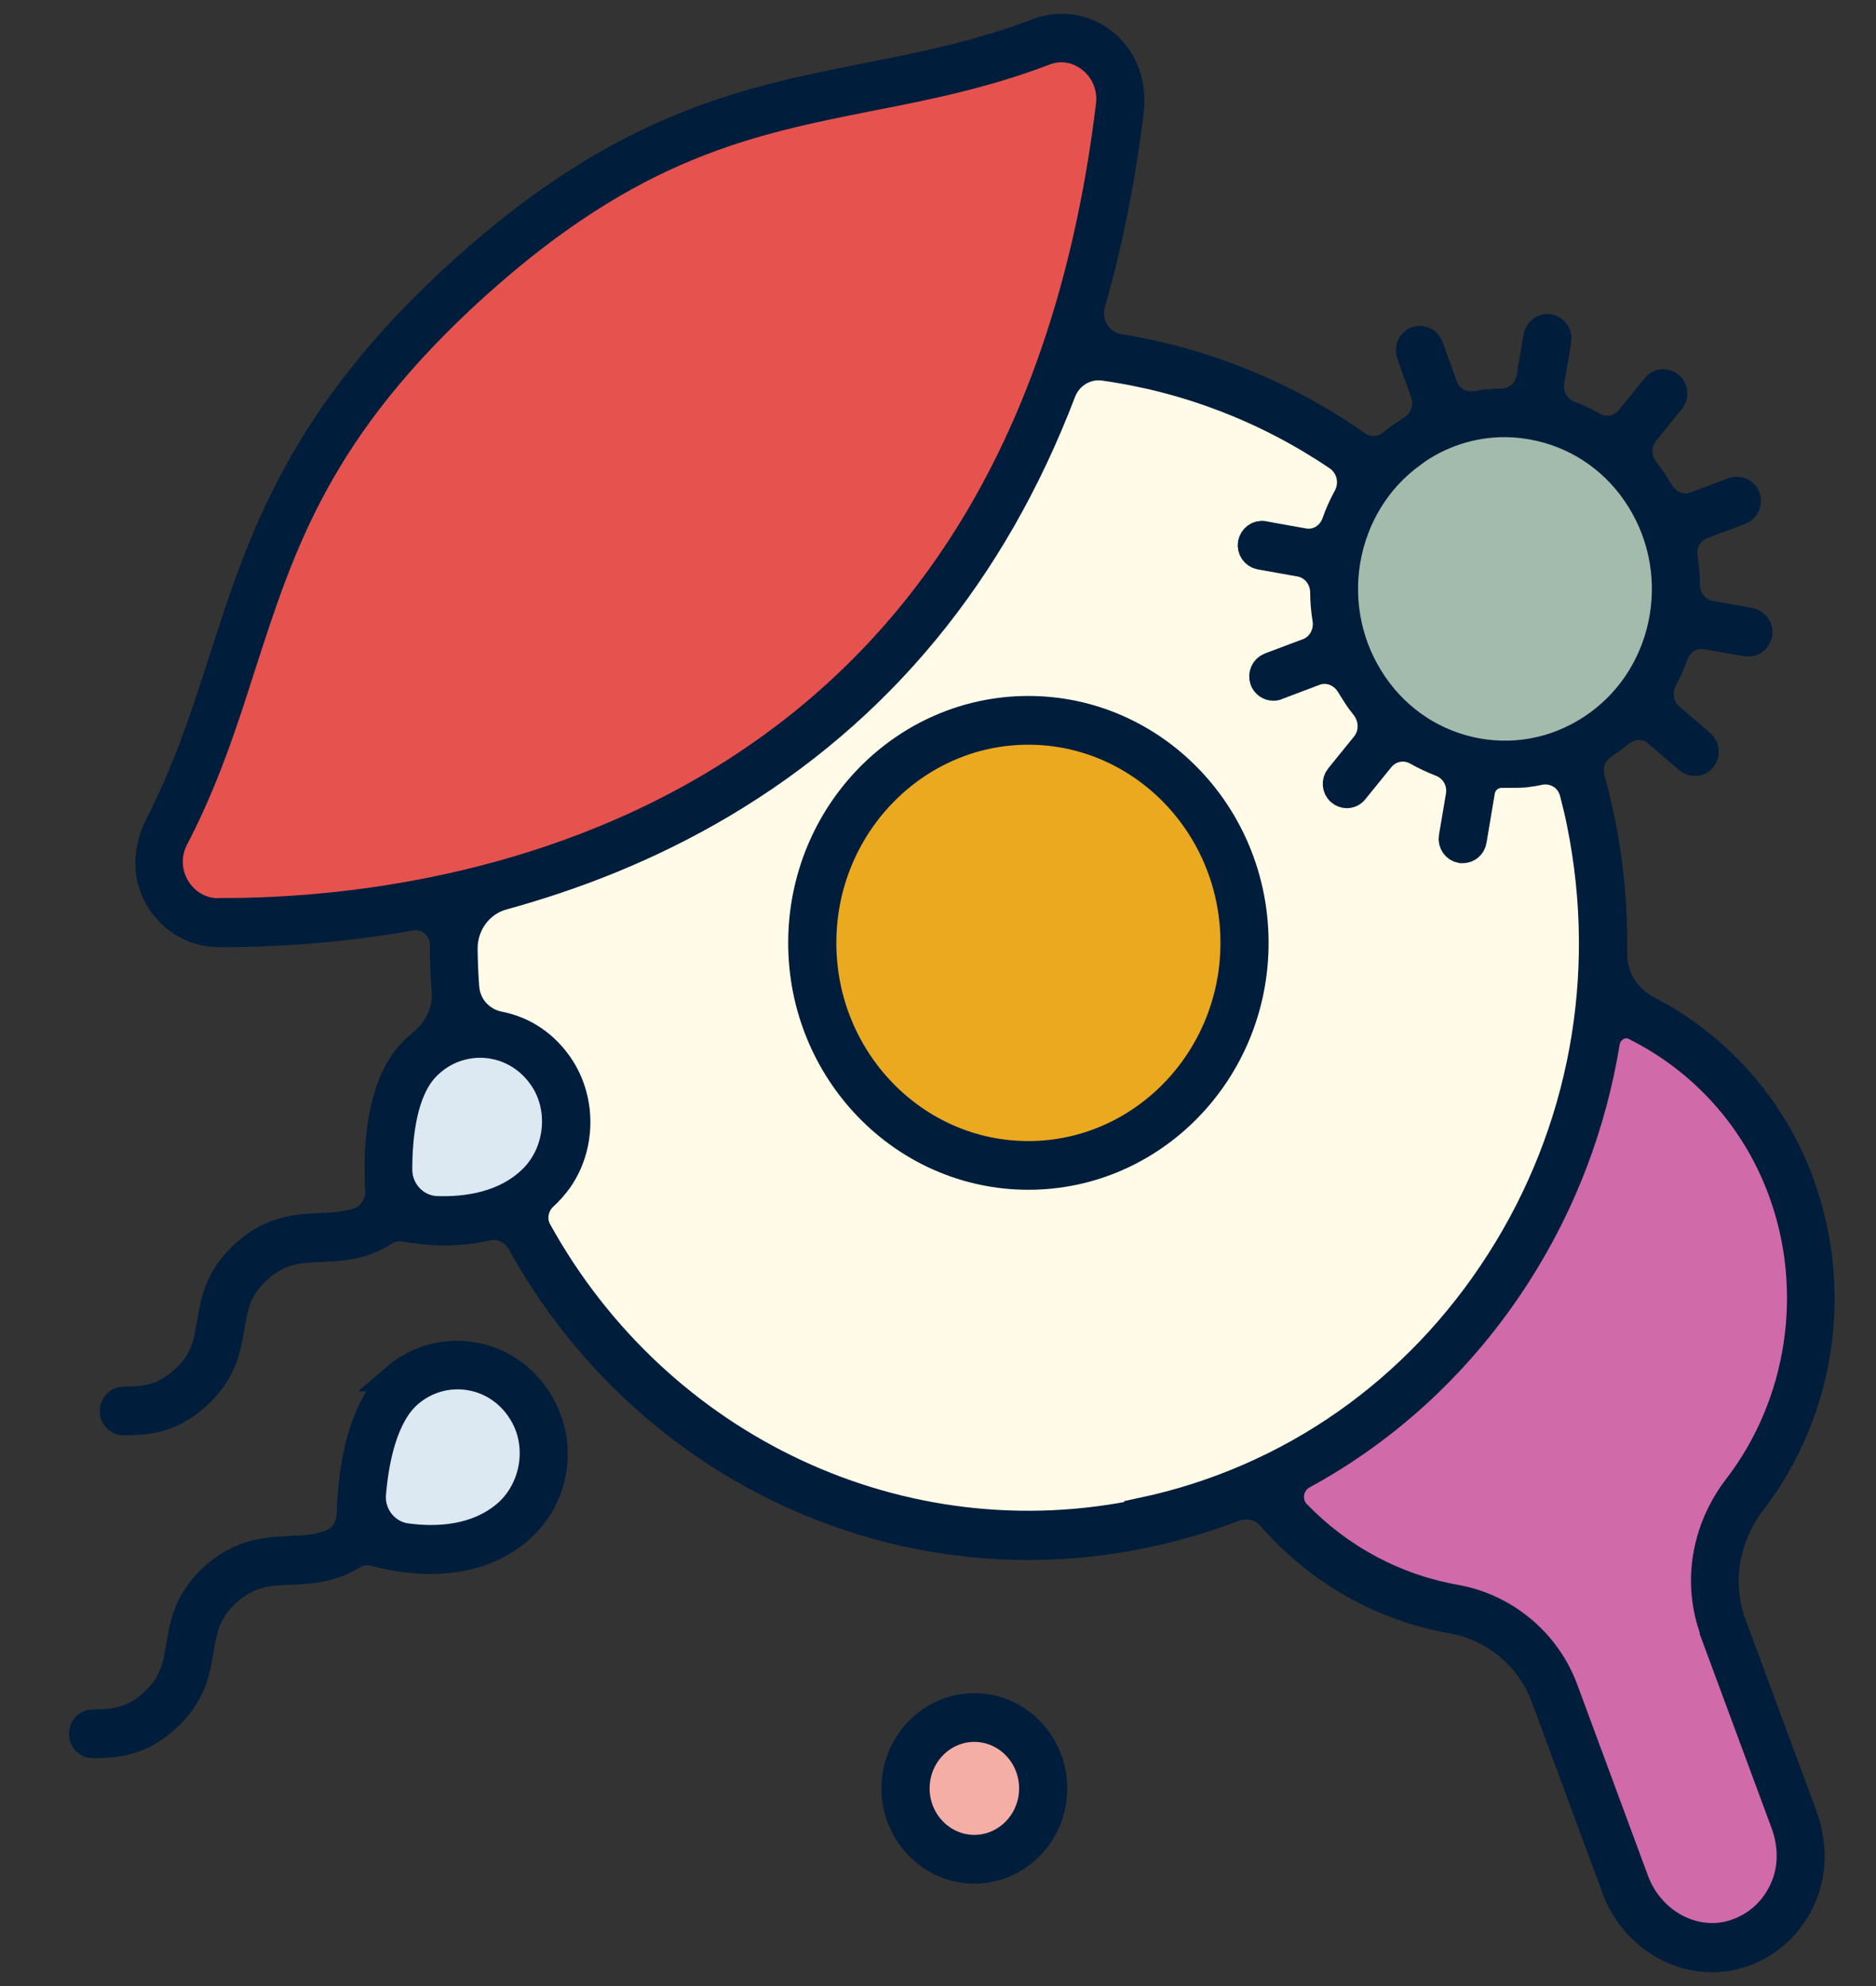
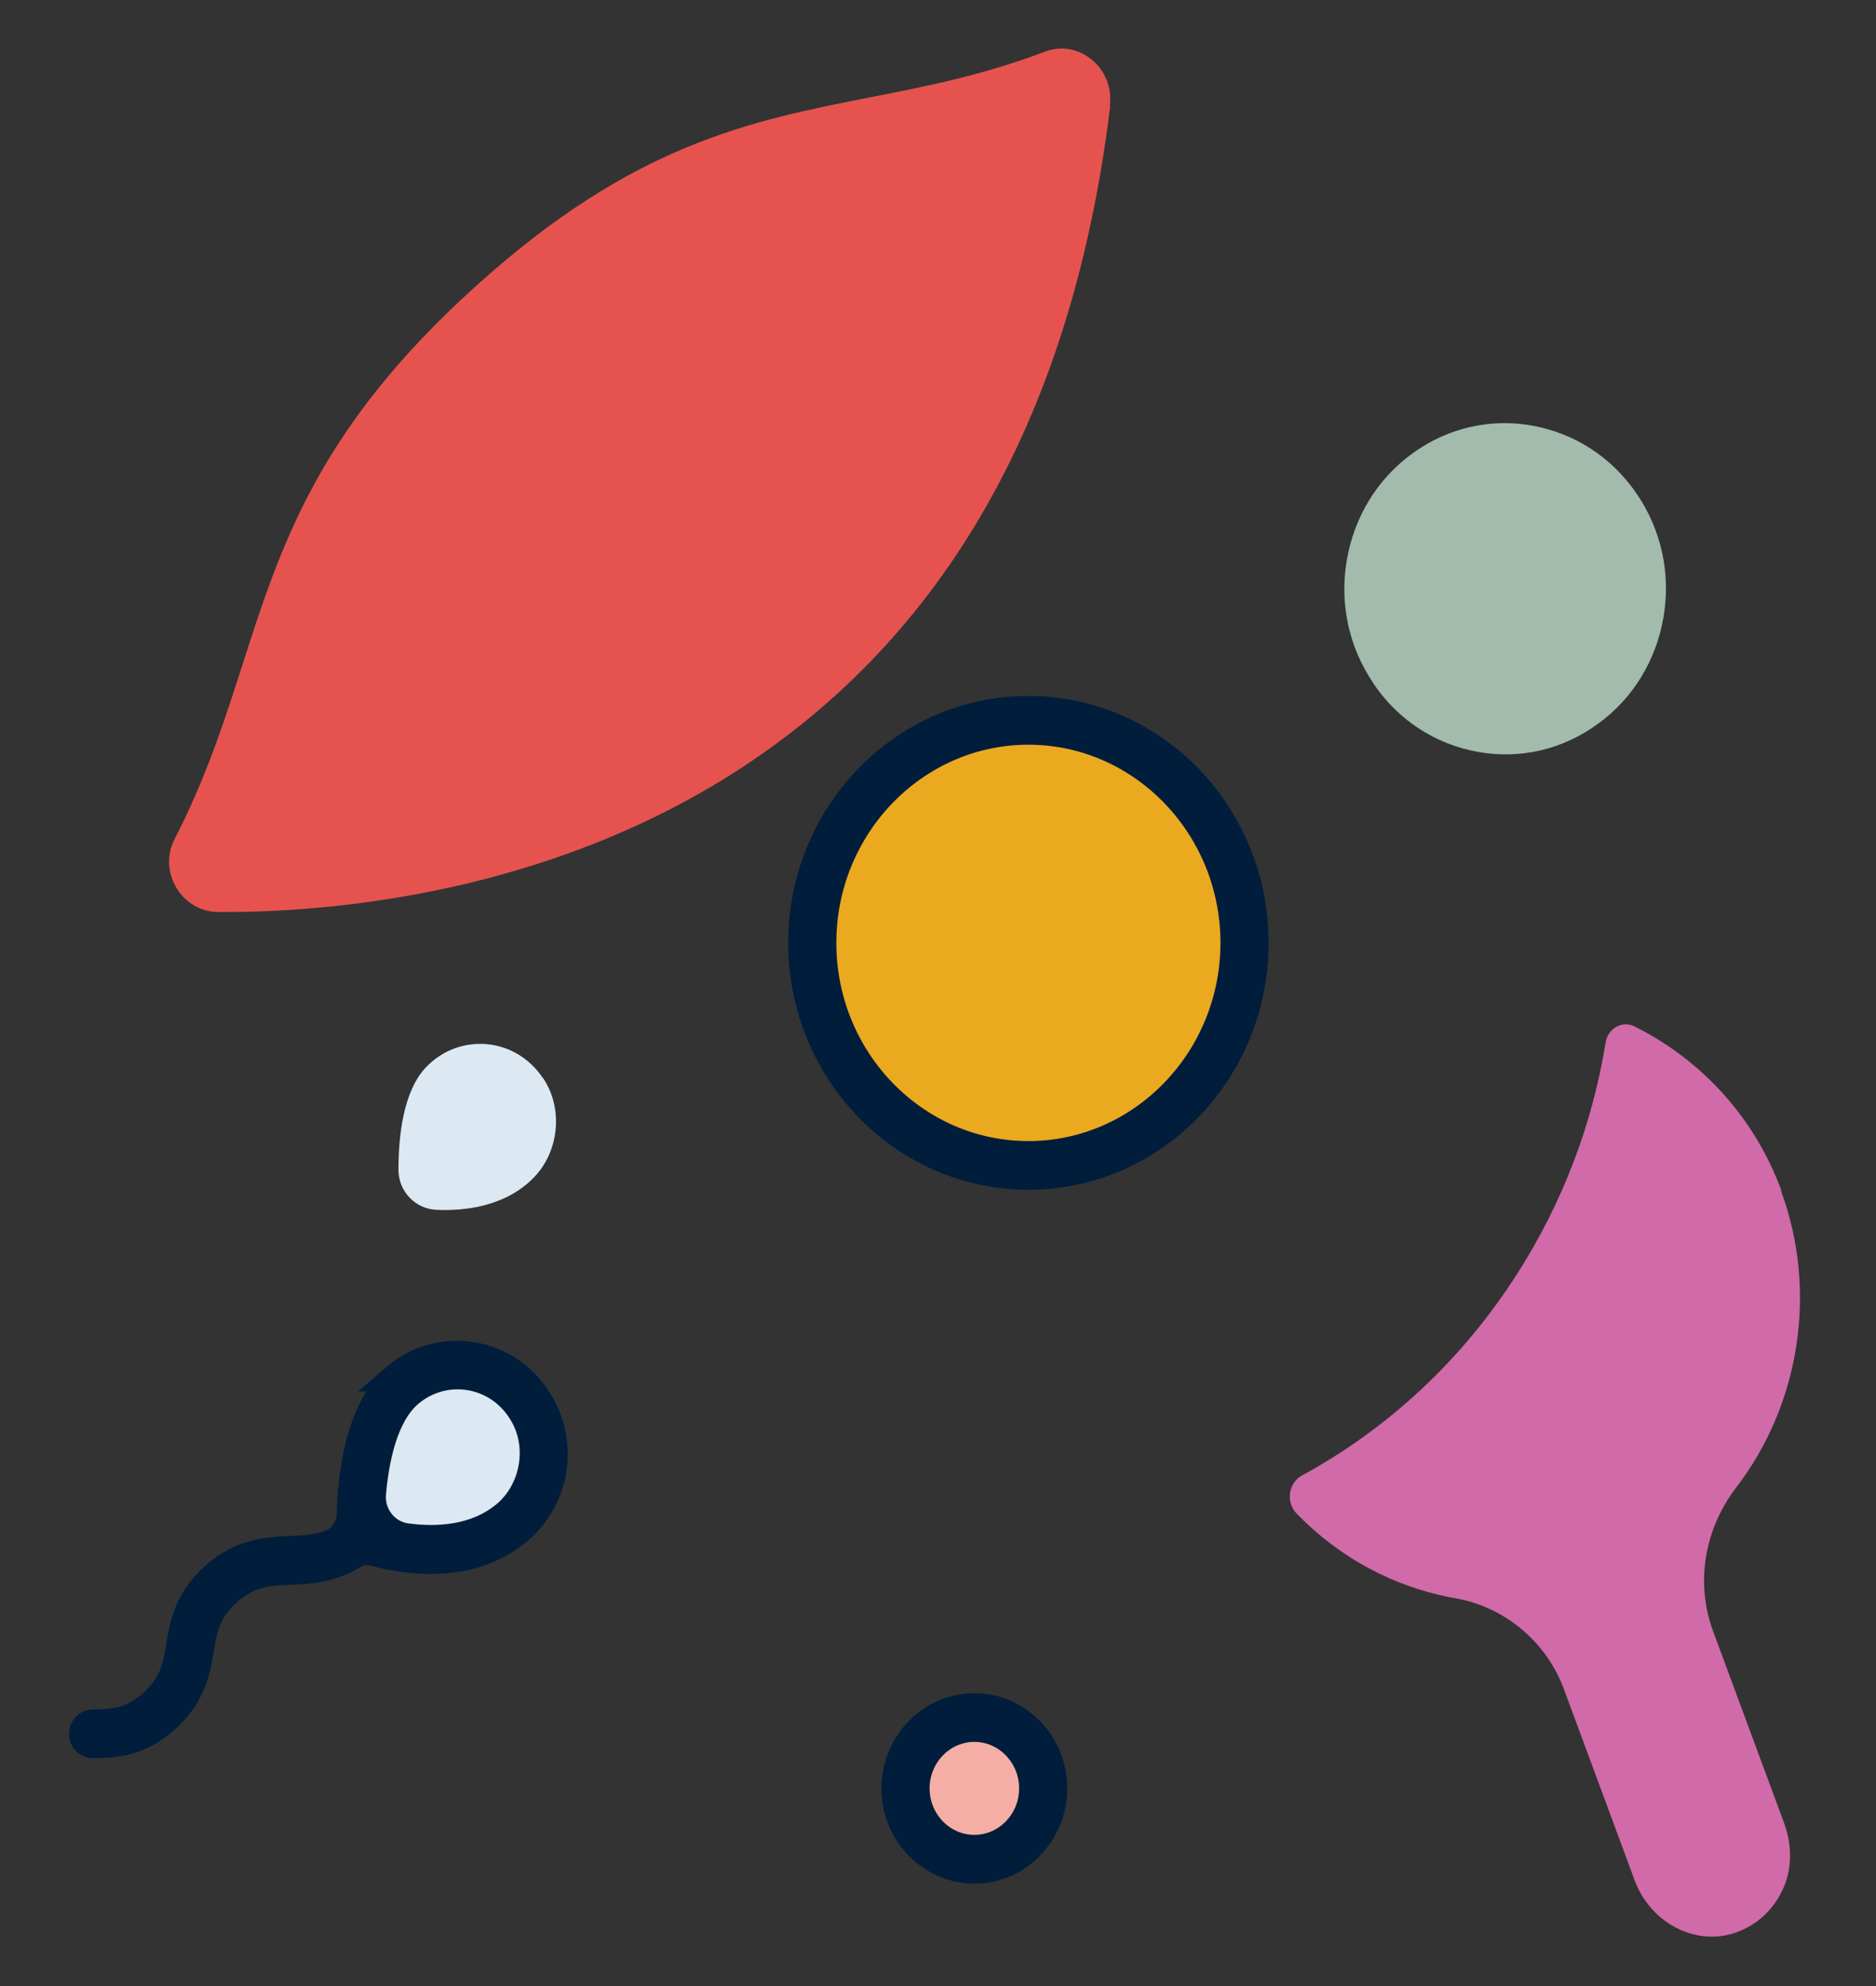
<svg xmlns="http://www.w3.org/2000/svg" width="68" height="72" viewBox="0 0 68 72" fill="none">
  <rect x="0" y="0" width="68" height="72" fill="#333333" stroke="none" />
  <path d="M49.799 24.804C50.693 26.115 52.033 26.982 53.567 27.258C55.101 27.534 56.643 27.173 57.916 26.245C59.19 25.325 60.031 23.945 60.299 22.365C60.567 20.785 60.217 19.198 59.316 17.886C58.415 16.575 57.082 15.708 55.548 15.432C55.213 15.371 54.878 15.34 54.543 15.34C53.351 15.34 52.19 15.716 51.199 16.437C49.926 17.357 49.084 18.738 48.816 20.317C48.548 21.897 48.898 23.485 49.799 24.796V24.804Z" fill="#A2BBAC" />
  <path d="M35.316 62.649C34.147 62.649 33.193 63.63 33.193 64.835C33.193 66.038 34.147 67.02 35.316 67.02C36.485 67.02 37.438 66.038 37.438 64.835C37.438 63.63 36.485 62.649 35.316 62.649Z" fill="#F5AEA5" />
  <path d="M40.23 3.807C40.305 3.178 40.059 2.557 39.567 2.158C39.247 1.897 38.867 1.759 38.48 1.759C38.279 1.759 38.071 1.798 37.87 1.874C35.68 2.71 33.61 3.124 31.607 3.515C27.154 4.39 22.954 5.218 17.25 10.371C11.546 15.517 10.198 19.704 8.776 24.137C8.128 26.161 7.45 28.247 6.333 30.41C6.043 30.962 6.065 31.621 6.378 32.158C6.706 32.726 7.279 33.063 7.92 33.063C11.68 33.086 19.037 32.511 25.821 28.493C34.005 23.638 38.852 15.333 40.245 3.815H40.23V3.807Z" fill="#E6534F" />
  <path d="M14.601 49.777C13.505 50.711 13.131 52.625 13.007 54.068C12.926 54.993 13.594 55.809 14.494 55.927C15.776 56.1 17.504 56.036 18.804 54.948C20.015 53.932 20.362 52.108 19.587 50.72C18.546 48.843 16.15 48.462 14.601 49.777Z" fill="#DCE9F2" />
  <path d="M19.678 39.083C18.673 37.58 16.648 37.442 15.456 38.676C14.615 39.543 14.443 41.184 14.443 42.411C14.443 43.193 15.061 43.83 15.821 43.86C16.901 43.907 18.331 43.722 19.336 42.703C20.267 41.759 20.43 40.195 19.686 39.083H19.678Z" fill="#DCE9F2" />
  <path d="M64.574 43.17C63.614 40.548 61.707 38.439 59.25 37.212C58.803 36.989 58.282 37.281 58.2 37.787C57.724 40.739 56.651 43.584 55.005 46.161C53.01 49.29 50.329 51.782 47.202 53.485C46.703 53.753 46.598 54.451 46.993 54.865C48.542 56.468 50.538 57.549 52.749 57.941C54.544 58.255 56.055 59.52 56.688 61.238L59.25 68.163C59.801 69.658 61.343 70.51 62.757 70.111C63.673 69.85 64.388 69.175 64.723 68.247C64.969 67.549 64.924 66.775 64.664 66.077L62.095 59.137C61.454 57.396 61.767 55.448 62.936 53.922C65.259 50.893 65.885 46.775 64.559 43.178H64.574V43.17Z" fill="#D16AA9" />
-   <path d="M54.389 45.747C57.39 41.038 58.425 35.409 57.315 29.903C57.241 29.52 57.144 29.136 57.047 28.753C56.898 28.193 56.355 27.879 55.803 27.994C55.64 28.032 55.468 28.055 55.297 28.078C55.163 28.093 54.791 28.101 54.448 28.093C54.083 28.093 53.763 28.354 53.703 28.73L53.406 30.501C53.376 30.685 53.219 30.823 53.041 30.823H52.974C52.773 30.785 52.639 30.586 52.668 30.379C52.668 30.379 52.803 29.566 52.922 28.883C53.011 28.369 52.721 27.871 52.244 27.687C51.946 27.572 51.656 27.434 51.38 27.28C50.933 27.027 50.382 27.127 50.062 27.526L49.116 28.692C49.042 28.784 48.938 28.829 48.834 28.829C48.752 28.829 48.662 28.799 48.595 28.738C48.439 28.599 48.416 28.362 48.55 28.201L49.489 27.043C49.816 26.636 49.801 26.053 49.474 25.639C49.377 25.517 49.288 25.394 49.198 25.264C49.109 25.133 49.027 25.003 48.953 24.872C48.684 24.42 48.156 24.205 47.672 24.389L46.294 24.911C46.249 24.926 46.205 24.934 46.168 24.934C46.019 24.934 45.87 24.842 45.818 24.681C45.743 24.481 45.847 24.259 46.041 24.19C46.041 24.19 46.793 23.906 47.426 23.669C47.903 23.492 48.171 22.986 48.089 22.472C48.037 22.15 48.007 21.828 48.007 21.498C48.007 20.977 47.642 20.524 47.143 20.44L45.691 20.179C45.49 20.141 45.356 19.941 45.386 19.734C45.423 19.527 45.617 19.389 45.818 19.42C45.818 19.42 46.607 19.558 47.27 19.681C47.769 19.773 48.253 19.474 48.424 18.991C48.543 18.668 48.677 18.354 48.841 18.055C49.116 17.549 48.975 16.912 48.498 16.598C45.929 14.865 43.04 13.745 40.017 13.331C39.369 13.239 38.751 13.622 38.513 14.251C36.011 20.8 31.893 25.808 26.196 29.19C23.545 30.762 20.82 31.813 18.243 32.518C17.402 32.748 16.821 33.538 16.828 34.435C16.828 34.895 16.851 35.363 16.888 35.823C16.94 36.514 17.446 37.058 18.109 37.196C18.988 37.373 19.807 37.886 20.365 38.768C21.132 39.988 21.102 41.613 20.276 42.794C20.105 43.032 19.926 43.239 19.725 43.416C19.382 43.73 19.286 44.244 19.516 44.65C23.873 52.549 32.719 56.721 41.454 54.857C46.808 53.715 51.403 50.494 54.404 45.785L54.389 45.747ZM37.276 42.641C32.749 42.641 29.07 38.853 29.07 34.19C29.07 29.527 32.749 25.739 37.276 25.739C41.804 25.739 45.483 29.527 45.483 34.19C45.483 38.853 41.804 42.641 37.276 42.641Z" fill="#FFFBE7" />
  <path d="M37.274 41.866C41.395 41.866 44.735 38.426 44.735 34.182C44.735 29.938 41.395 26.498 37.274 26.498C33.153 26.498 29.812 29.938 29.812 34.182C29.812 38.426 33.153 41.866 37.274 41.866Z" fill="#EBA920" />
  <path d="M35.318 61.882C33.739 61.882 32.451 63.209 32.451 64.834C32.451 66.46 33.739 67.787 35.318 67.787C36.897 67.787 38.185 66.46 38.185 64.834C38.185 63.209 36.897 61.882 35.318 61.882ZM35.318 67.02C34.149 67.02 33.196 66.038 33.196 64.834C33.196 63.63 34.149 62.649 35.318 62.649C36.487 62.649 37.44 63.63 37.44 64.834C37.44 66.038 36.487 67.02 35.318 67.02Z" fill="#001D3B" stroke="#001D3B" />
-   <path d="M65.266 42.902C64.254 40.149 62.273 37.917 59.711 36.59C58.959 36.199 58.468 35.432 58.483 34.566C58.505 32.963 58.363 31.345 58.036 29.735C57.931 29.221 57.805 28.715 57.671 28.216C57.544 27.764 57.73 27.288 58.118 27.027C58.192 26.974 58.267 26.928 58.341 26.874C58.468 26.782 58.587 26.69 58.706 26.59C59.108 26.253 59.674 26.23 60.069 26.575L61.193 27.541C61.26 27.603 61.349 27.633 61.431 27.633C61.536 27.633 61.647 27.587 61.714 27.495C61.848 27.334 61.826 27.089 61.67 26.959L60.538 25.985C60.151 25.647 60.054 25.08 60.3 24.627C60.456 24.343 60.582 24.044 60.694 23.738C60.873 23.247 61.349 22.955 61.848 23.04C62.519 23.155 63.308 23.3 63.308 23.3H63.375C63.554 23.3 63.71 23.17 63.74 22.978C63.777 22.771 63.636 22.572 63.434 22.534L61.982 22.273C61.483 22.181 61.126 21.736 61.119 21.215C61.119 20.885 61.089 20.563 61.037 20.241C60.955 19.727 61.223 19.228 61.699 19.044C62.332 18.807 63.084 18.523 63.084 18.523C63.278 18.446 63.375 18.231 63.308 18.032C63.241 17.833 63.025 17.733 62.831 17.802L61.454 18.323C60.97 18.508 60.441 18.293 60.173 17.84L59.927 17.449C59.838 17.319 59.748 17.196 59.652 17.073C59.324 16.659 59.302 16.076 59.637 15.67L60.575 14.512C60.709 14.351 60.687 14.106 60.53 13.975C60.374 13.837 60.136 13.86 60.009 14.021L59.063 15.187C58.736 15.586 58.185 15.685 57.745 15.432C57.47 15.271 57.179 15.141 56.882 15.026C56.405 14.842 56.122 14.351 56.204 13.837C56.316 13.147 56.457 12.334 56.457 12.334C56.494 12.127 56.353 11.928 56.152 11.889C55.951 11.851 55.757 11.997 55.72 12.204L55.467 13.699C55.377 14.213 54.945 14.581 54.439 14.589C54.119 14.589 53.806 14.62 53.493 14.673C52.994 14.758 52.51 14.481 52.332 13.991C52.101 13.339 51.818 12.564 51.818 12.564C51.743 12.365 51.535 12.265 51.341 12.334C51.148 12.411 51.051 12.626 51.118 12.825L51.624 14.244C51.803 14.742 51.594 15.287 51.155 15.563C51.029 15.639 50.902 15.731 50.775 15.816C50.664 15.893 50.559 15.977 50.455 16.061C50.09 16.368 49.584 16.391 49.197 16.122C46.598 14.297 43.664 13.109 40.574 12.61C39.836 12.495 39.36 11.744 39.568 11.008C40.186 8.83 40.656 6.498 40.961 4.029C41.065 3.178 40.812 2.288 40.201 1.705C39.494 1.023 38.503 0.823 37.617 1.161C35.488 1.974 33.447 2.38 31.474 2.771C27.118 3.63 22.62 4.512 16.767 9.803C10.914 15.087 9.469 19.566 8.077 23.899C7.451 25.846 6.803 27.863 5.753 29.911C5.359 30.678 5.269 31.598 5.649 32.373C6.089 33.278 6.952 33.83 7.92 33.837H8.107C9.819 33.837 12.195 33.715 14.898 33.239C15.508 33.132 16.082 33.615 16.082 34.252C16.082 34.811 16.104 35.371 16.149 35.923C16.208 36.682 15.836 37.38 15.248 37.848C15.144 37.932 15.039 38.025 14.943 38.132C13.721 39.39 13.662 41.79 13.736 43.117C13.766 43.615 13.49 44.098 13.036 44.267C12.589 44.428 12.135 44.451 11.651 44.474C10.817 44.512 9.879 44.551 8.896 45.425C7.913 46.299 7.771 47.181 7.637 47.963C7.511 48.715 7.407 49.359 6.632 50.049C5.858 50.739 5.217 50.755 4.48 50.77C4.272 50.77 4.115 50.946 4.115 51.161C4.115 51.376 4.287 51.537 4.488 51.537C5.255 51.522 6.126 51.506 7.109 50.632C8.092 49.758 8.233 48.876 8.367 48.094C8.494 47.342 8.598 46.698 9.373 46.008C10.154 45.31 10.854 45.279 11.674 45.248C12.373 45.218 13.148 45.179 13.96 44.65C14.175 44.512 14.436 44.474 14.689 44.52C15.054 44.581 15.553 44.65 16.119 44.65C16.596 44.65 17.11 44.604 17.631 44.482C18.122 44.367 18.621 44.589 18.874 45.041C22.672 51.905 29.746 56.054 37.275 56.054C38.705 56.054 40.149 55.908 41.594 55.594C42.666 55.364 43.701 55.057 44.706 54.673C45.183 54.489 45.727 54.597 46.062 54.988C47.774 56.951 50.068 58.27 52.63 58.722C54.163 58.991 55.459 60.072 55.995 61.537L58.557 68.462C59.13 70.011 60.568 71 62.057 71C62.362 71 62.66 70.962 62.965 70.877C64.067 70.563 64.939 69.773 65.378 68.677C65.743 67.764 65.706 66.729 65.363 65.801L62.801 58.884C62.251 57.404 62.526 55.732 63.531 54.42C66.018 51.184 66.681 46.782 65.266 42.925V42.902ZM51.192 16.445C52.183 15.724 53.344 15.348 54.536 15.348C54.871 15.348 55.206 15.379 55.541 15.44C57.075 15.716 58.416 16.583 59.309 17.894C60.203 19.205 60.553 20.793 60.292 22.373C60.024 23.952 59.182 25.333 57.909 26.253C56.636 27.173 55.094 27.534 53.56 27.265C52.026 26.989 50.686 26.123 49.792 24.811C48.899 23.5 48.549 21.913 48.809 20.333C49.078 18.753 49.919 17.372 51.192 16.452V16.445ZM7.913 33.063C7.273 33.063 6.699 32.718 6.372 32.158C6.059 31.613 6.044 30.962 6.327 30.409C7.451 28.255 8.121 26.161 8.769 24.136C10.199 19.704 11.539 15.524 17.244 10.371C22.948 5.225 27.155 4.397 31.601 3.515C33.604 3.124 35.674 2.71 37.863 1.874C38.064 1.797 38.265 1.759 38.474 1.759C38.861 1.759 39.241 1.897 39.561 2.158C40.052 2.556 40.298 3.17 40.224 3.807C38.831 15.333 33.983 23.63 25.8 28.485C19.016 32.511 11.666 33.078 7.898 33.055H7.913V33.063ZM15.821 43.861C15.062 43.83 14.451 43.193 14.444 42.411C14.444 41.192 14.607 39.543 15.456 38.676C16.648 37.449 18.673 37.587 19.678 39.083C20.423 40.187 20.259 41.759 19.328 42.703C18.323 43.715 16.901 43.899 15.814 43.861H15.821ZM41.437 54.827C32.703 56.698 23.863 52.519 19.5 44.62C19.276 44.213 19.373 43.699 19.708 43.385C19.902 43.209 20.088 43.002 20.259 42.764C21.078 41.59 21.116 39.957 20.349 38.738C19.79 37.856 18.971 37.334 18.092 37.166C17.43 37.035 16.923 36.491 16.871 35.793C16.834 35.333 16.819 34.865 16.812 34.405C16.804 33.508 17.385 32.718 18.227 32.488C20.803 31.782 23.528 30.732 26.179 29.159C31.876 25.777 35.994 20.77 38.496 14.221C38.734 13.592 39.352 13.216 40 13.3C43.031 13.722 45.92 14.834 48.482 16.567C48.951 16.889 49.1 17.518 48.824 18.024C48.66 18.323 48.519 18.638 48.407 18.96C48.229 19.451 47.752 19.742 47.253 19.65C46.59 19.535 45.801 19.389 45.801 19.389C45.6 19.351 45.406 19.497 45.369 19.704C45.332 19.911 45.473 20.11 45.674 20.149L47.127 20.409C47.625 20.501 47.983 20.946 47.99 21.468C47.99 21.797 48.02 22.119 48.072 22.442C48.154 22.955 47.879 23.462 47.41 23.638C46.776 23.876 46.024 24.159 46.024 24.159C45.831 24.236 45.734 24.451 45.801 24.65C45.853 24.804 46.002 24.903 46.151 24.903C46.196 24.903 46.24 24.903 46.278 24.88L47.655 24.359C48.139 24.175 48.668 24.39 48.936 24.842C49.011 24.972 49.1 25.103 49.182 25.233C49.264 25.363 49.361 25.486 49.457 25.609C49.785 26.023 49.8 26.606 49.472 27.012L48.534 28.17C48.4 28.331 48.422 28.577 48.579 28.707C48.646 28.768 48.735 28.799 48.817 28.799C48.921 28.799 49.033 28.753 49.1 28.661L50.046 27.495C50.373 27.096 50.924 26.997 51.364 27.25C51.639 27.403 51.929 27.541 52.227 27.656C52.704 27.84 52.994 28.331 52.905 28.853C52.793 29.535 52.652 30.348 52.652 30.348C52.615 30.555 52.756 30.755 52.957 30.793H53.024C53.203 30.793 53.359 30.663 53.389 30.471L53.687 28.699C53.746 28.323 54.067 28.063 54.432 28.063C54.774 28.063 55.147 28.063 55.281 28.047C55.452 28.024 55.616 28.002 55.787 27.963C56.338 27.848 56.882 28.163 57.03 28.722C57.127 29.106 57.224 29.482 57.298 29.873C58.408 35.386 57.373 41.015 54.372 45.716C51.371 50.425 46.776 53.646 41.422 54.788L41.437 54.827ZM62.109 59.144L64.678 66.085C64.939 66.782 64.983 67.557 64.738 68.255C64.403 69.19 63.688 69.858 62.772 70.118C61.357 70.517 59.815 69.666 59.264 68.17L56.703 61.245C56.07 59.528 54.558 58.27 52.764 57.948C50.552 57.557 48.556 56.476 47.007 54.873C46.613 54.466 46.717 53.769 47.216 53.492C50.343 51.79 53.024 49.298 55.02 46.169C56.666 43.592 57.73 40.747 58.214 37.794C58.296 37.288 58.818 36.997 59.264 37.219C61.722 38.446 63.628 40.555 64.589 43.178C65.914 46.782 65.289 50.9 62.965 53.922C61.796 55.448 61.476 57.396 62.124 59.137H62.109V59.144Z" fill="#001D3B" stroke="#001D3B" />
  <path d="M14.348 49.942C12.986 51.115 12.74 53.6 12.703 54.904C12.688 55.364 12.42 55.778 12.003 55.947C11.526 56.138 11.057 56.161 10.536 56.184C9.702 56.223 8.764 56.261 7.781 57.128C6.798 58.002 6.656 58.884 6.522 59.666C6.396 60.418 6.291 61.062 5.517 61.752C4.742 62.442 4.102 62.458 3.365 62.473C3.156 62.473 3 62.649 3 62.864C3 63.079 3.171 63.24 3.372 63.24C4.139 63.224 5.011 63.209 5.994 62.335C6.976 61.461 7.118 60.579 7.252 59.796C7.379 59.045 7.483 58.401 8.257 57.711C9.039 57.013 9.739 56.982 10.558 56.951C11.236 56.921 11.988 56.882 12.777 56.399C13.023 56.246 13.313 56.207 13.589 56.284C14.081 56.414 14.795 56.56 15.6 56.56C16.612 56.56 17.744 56.33 18.705 55.563C20.12 54.428 20.499 52.45 19.576 50.87C18.444 48.93 15.95 48.546 14.326 49.942H14.341H14.348ZM18.34 54.896C17.253 55.816 15.816 55.87 14.736 55.724C13.984 55.625 13.425 54.934 13.492 54.152C13.596 52.933 13.909 51.315 14.825 50.525C16.121 49.413 18.124 49.735 18.995 51.322C19.643 52.496 19.345 54.037 18.34 54.896Z" fill="#001D3B" stroke="#001D3B" />
  <path d="M37.276 25.731C32.749 25.731 29.07 29.52 29.07 34.182C29.07 38.845 32.749 42.633 37.276 42.633C41.804 42.633 45.483 38.845 45.483 34.182C45.483 29.52 41.804 25.731 37.276 25.731ZM37.276 41.867C33.158 41.867 29.815 38.416 29.815 34.182C29.815 29.949 33.166 26.498 37.276 26.498C41.387 26.498 44.738 29.949 44.738 34.182C44.738 38.416 41.387 41.867 37.276 41.867Z" fill="#001D3B" stroke="#001D3B" />
</svg>